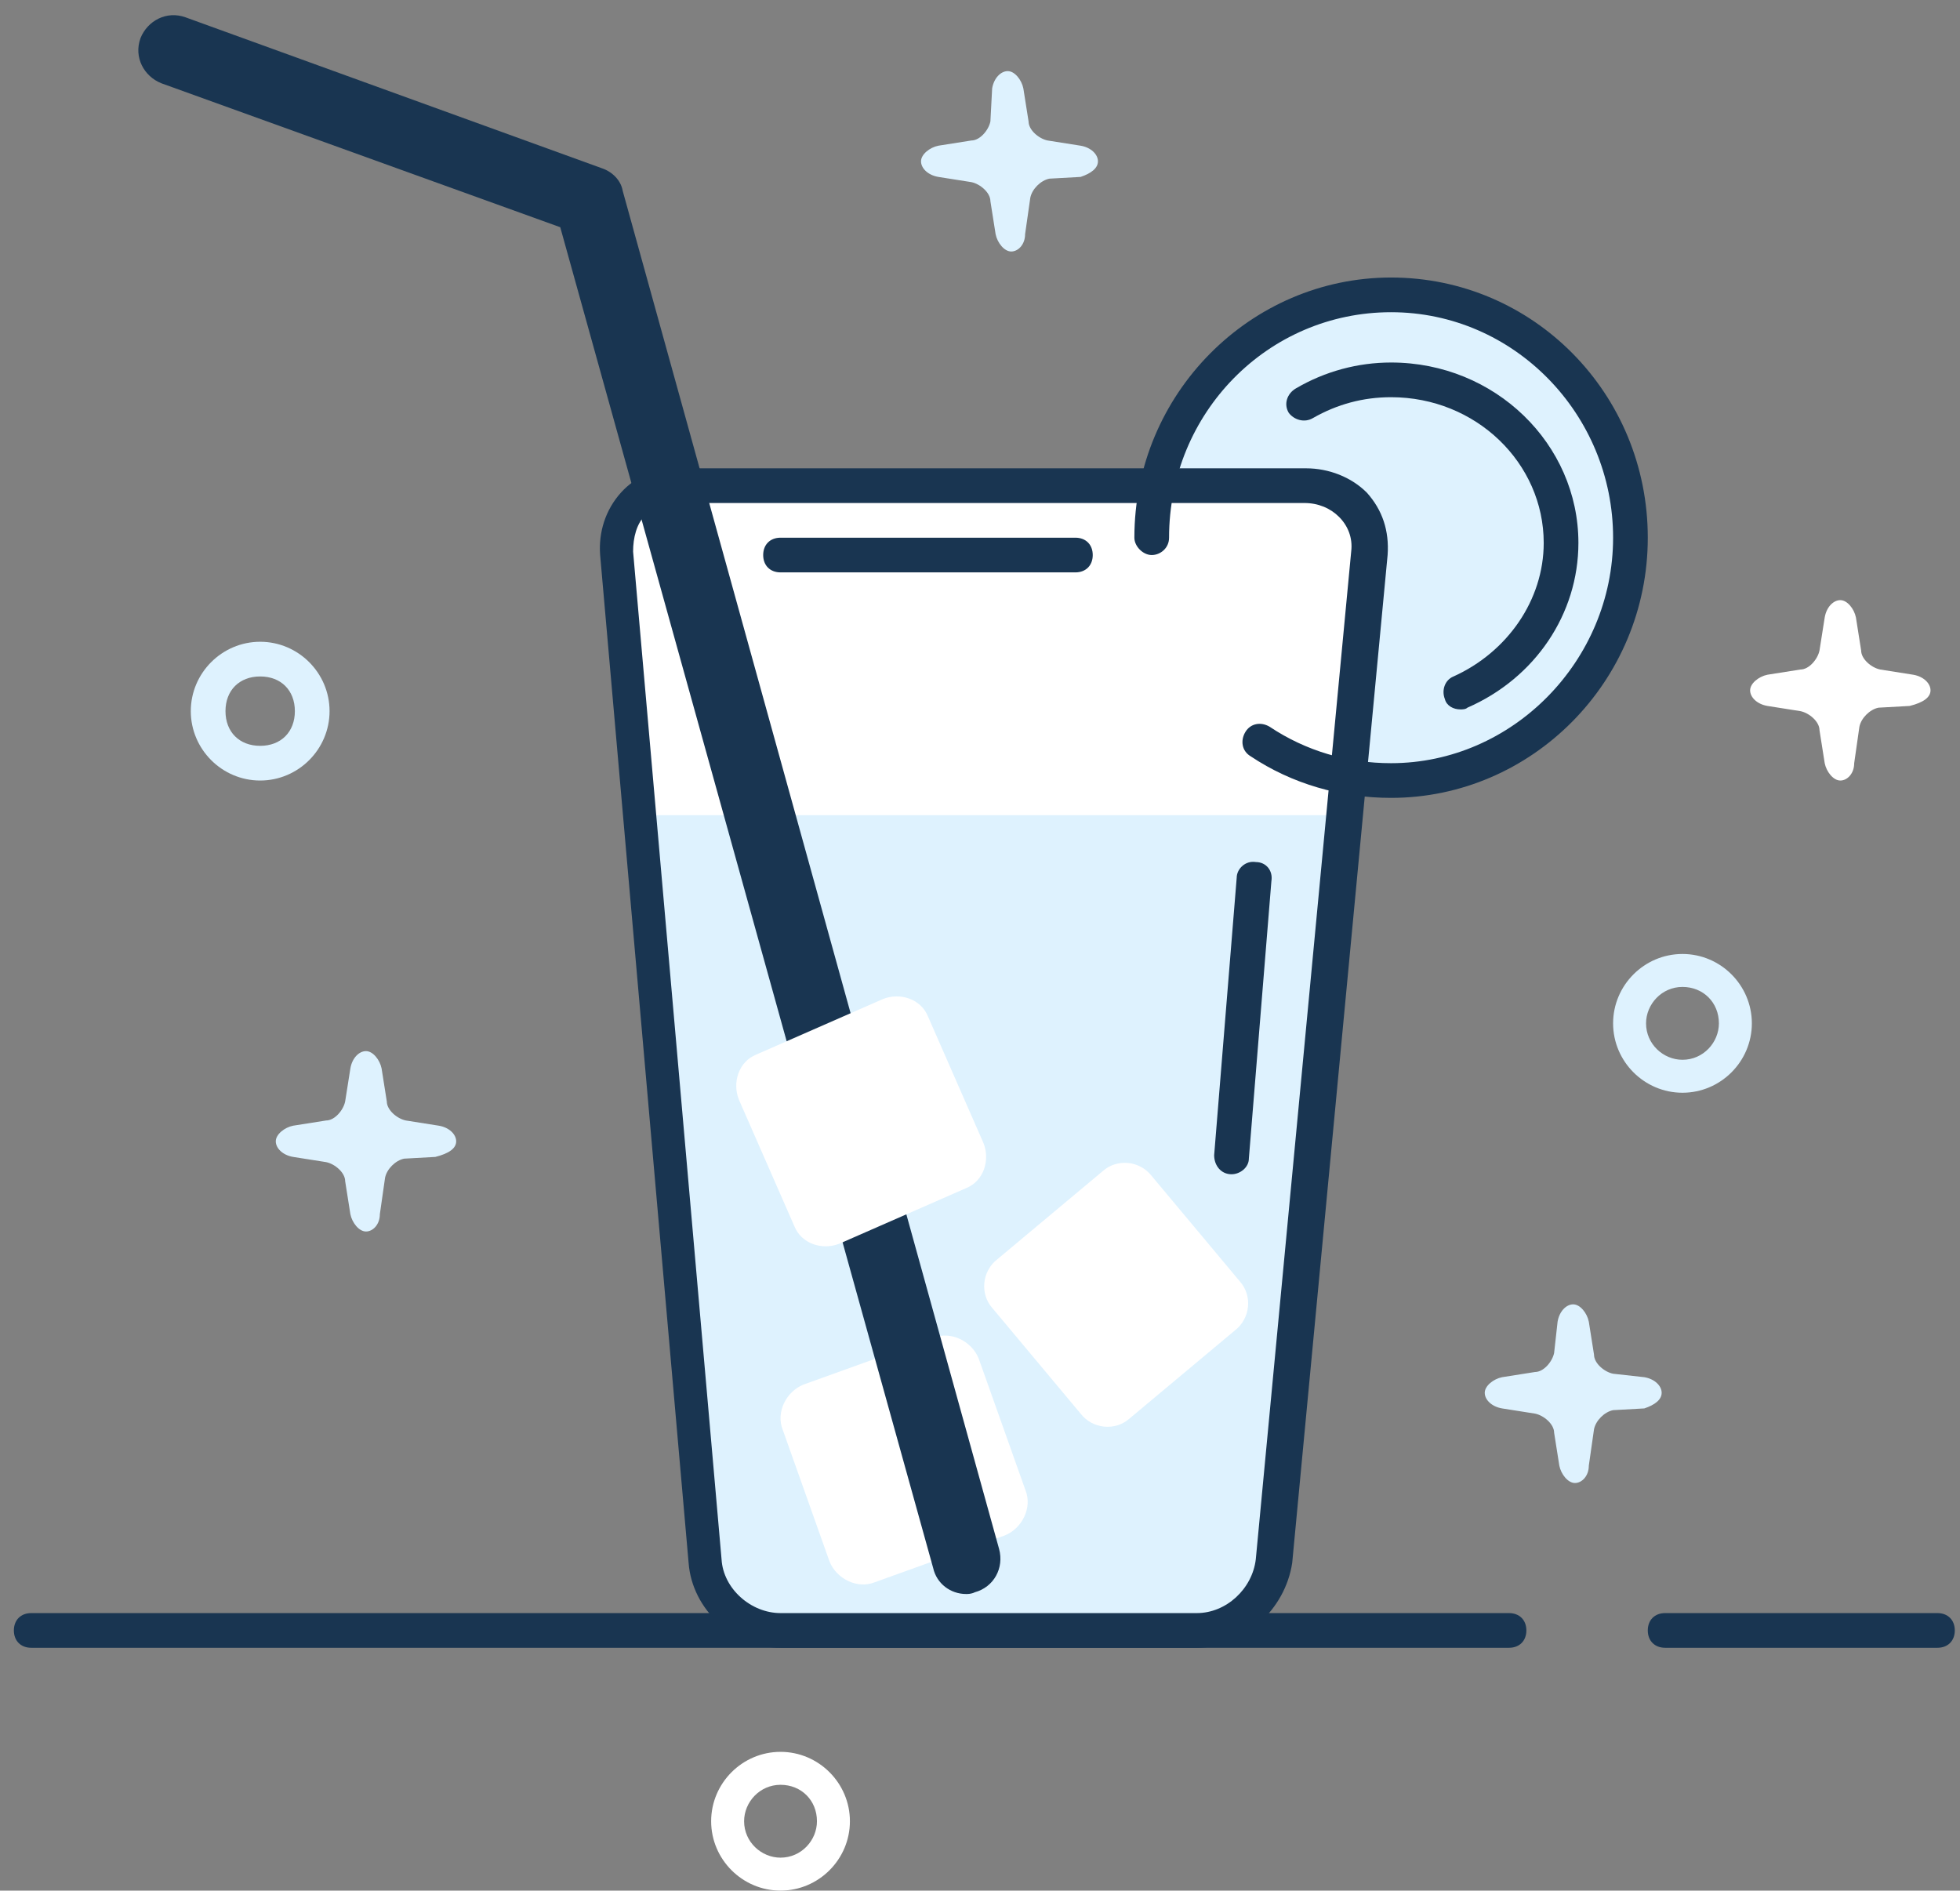
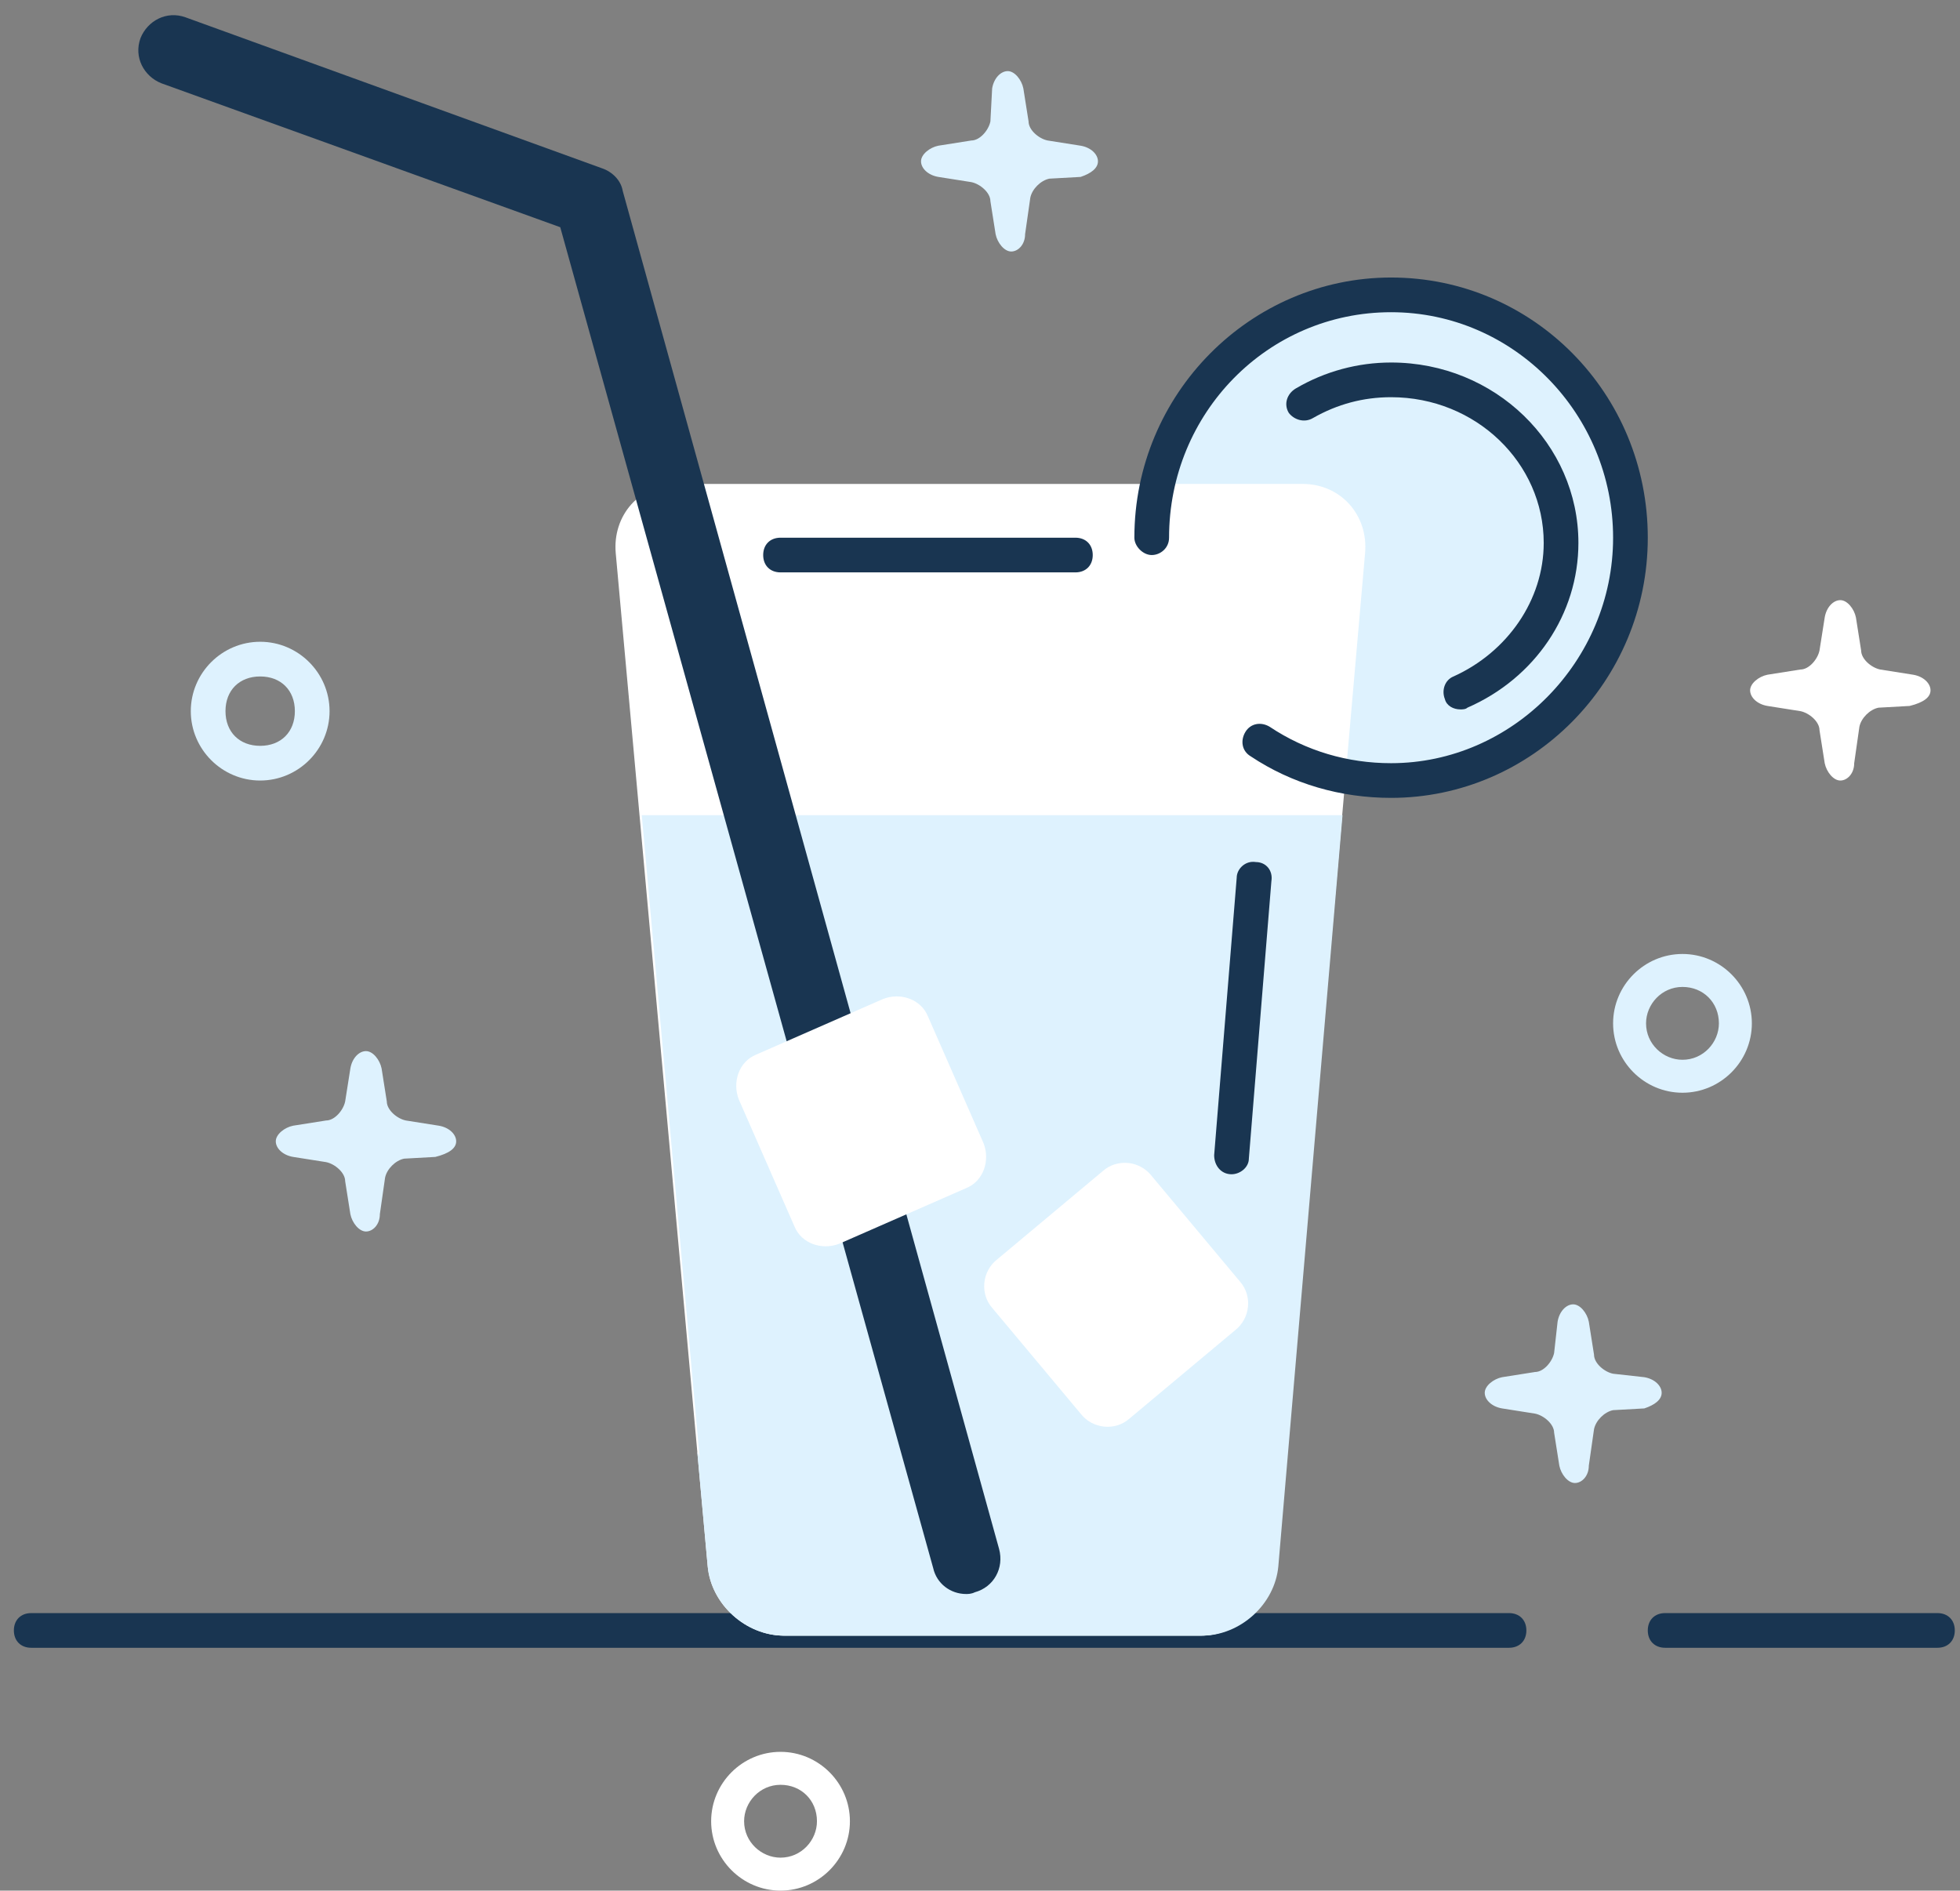
<svg xmlns="http://www.w3.org/2000/svg" width="113px" height="109px" viewBox="0 0 113 109" version="1.1">
  <rect x="0" y="0" width="113" height="109" fill="#808080" stroke="none" />
  <title>cocktails</title>
  <desc>Created with Sketch.</desc>
  <g id="Page-1" stroke="none" stroke-width="1" fill="none" fill-rule="evenodd">
    <g id="careers-page_2" transform="translate(-665, -2786)" fill-rule="nonzero">
      <g id="cocktails" transform="translate(665, 2786)">
        <path d="M111.7,95 L96,95 C95.4,95 95,94.6 95,94 C95,93.4 95.4,93 96,93 L111.7,93 C112.3,93 112.7,93.4 112.7,94 C112.7,94.6 112.3,95 111.7,95 Z" id="Path" fill="#193551" />
        <path d="M87,95 L1.8,95 C1.2,95 0.8,94.6 0.8,94 C0.8,93.4 1.2,93 1.8,93 L87,93 C87.6,93 88,93.4 88,94 C88,94.6 87.6,95 87,95 Z" id="Path" fill="#193551" />
        <circle id="Oval" fill="#DEF2FE" cx="80" cy="31.3" r="13.7" />
        <path d="M73.6,90.3 C73.4,92.5 71.4,94.3 69.2,94.3 L45.2,94.3 C43,94.3 41,92.5 40.8,90.3 L35.5,31.9 C35.3,29.7 36.9,27.9 39.1,27.9 L75.1,27.9 C77.3,27.9 78.9,29.7 78.7,31.9 L73.6,90.3 Z" id="Path" fill="#FFFFFF" />
        <path d="M37,47 L40.9,90.3 C41.1,92.5 43.1,94.3 45.3,94.3 L69.3,94.3 C71.5,94.3 73.5,92.5 73.7,90.3 L77.4,47 L37,47 Z" id="Path" fill="#DEF2FE" />
        <path d="M69.9,87 L44.5,87 C42.6,87 40.9,85.4 40.2,83.7 L40.8,90.3 C41,92.5 43,94.3 45.2,94.3 L69.2,94.3 C71.4,94.3 73.4,92.5 73.6,90.3 L74.2,83.7 C73.5,85.4 71.8,87 69.9,87 Z" id="Path" fill="#DEF2FE" />
-         <path d="M59.125,85.925 C59.525,86.925 58.925,88.125 57.925,88.525 L50.425,91.225 C49.425,91.625 48.225,91.025 47.825,90.025 L45.125,82.425 C44.725,81.425 45.325,80.225 46.325,79.825 L53.825,77.125 C54.825,76.725 56.025,77.325 56.425,78.325 L59.125,85.925 Z" id="Path" fill="#FFFFFF" />
        <path d="M65.1,81.8 C64.3,82.5 63,82.4 62.3,81.5 L57.2,75.4 C56.5,74.6 56.6,73.3 57.5,72.6 L63.6,67.5 C64.4,66.8 65.7,66.9 66.4,67.8 L71.5,73.9 C72.2,74.7 72.1,76 71.2,76.7 L65.1,81.8 Z" id="Path" fill="#FFFFFF" />
        <path d="M55.7,91.9 C54.8,91.9 54,91.3 53.8,90.4 L32.3,13.1 L9.3,4.8 C8.3,4.4 7.7,3.3 8.1,2.2 C8.5,1.2 9.6,0.6 10.7,1 L34.7,9.7 C35.3,9.9 35.8,10.4 35.9,11 L57.6,89.3 C57.9,90.4 57.3,91.5 56.2,91.8 C56,91.9 55.8,91.9 55.7,91.9 Z" id="Path" fill="#193551" />
-         <path d="M69,95 L45,95 C42.3,95 39.9,92.8 39.7,90.1 L34.6,32 C34.5,30.7 34.9,29.4 35.8,28.4 C36.7,27.4 37.9,27 39.3,27 L75.3,27 C76.6,27 77.9,27.5 78.8,28.4 C79.7,29.4 80.1,30.6 80,32 L74.5,90.1 C74.1,92.8 71.7,95 69,95 Z M39.2,28.9 C38.4,28.9 37.7,29.2 37.2,29.7 C36.7,30.2 36.5,31 36.5,31.8 L41.6,89.9 C41.7,91.6 43.3,93 45,93 L69,93 C70.7,93 72.2,91.6 72.4,89.9 L77.9,31.8 C78,31 77.7,30.3 77.2,29.8 C76.7,29.3 76,29 75.2,29 L39.2,29 L39.2,28.9 Z" id="Shape" fill="#193551" />
        <path d="M48.4,71.7 C47.4,72.1 46.2,71.7 45.8,70.7 L42.6,63.4 C42.2,62.4 42.6,61.2 43.6,60.8 L50.9,57.6 C51.9,57.2 53.1,57.6 53.5,58.6 L56.7,65.9 C57.1,66.9 56.7,68.1 55.7,68.5 L48.4,71.7 Z" id="Path" fill="#FFFFFF" />
        <path d="M80.2,46 C77.3,46 74.5,45.2 72.1,43.6 C71.6,43.3 71.5,42.7 71.8,42.2 C72.1,41.7 72.7,41.6 73.2,41.9 C75.3,43.3 77.7,44 80.2,44 C87.2,44 93,38.1 93,31 C93,23.9 87.3,18 80.2,18 C73.1,18 67.4,23.8 67.4,31 C67.4,31.6 66.9,32 66.4,32 C65.9,32 65.4,31.5 65.4,31 C65.4,22.7 72.1,16 80.2,16 C88.4,16 95,22.7 95,31 C95,39.3 88.3,46 80.2,46 Z" id="Path" fill="#193551" />
        <path d="M84.2,40.9 C83.8,40.9 83.4,40.7 83.3,40.3 C83.1,39.8 83.3,39.2 83.8,39 C86.9,37.6 89,34.6 89,31.3 C89,26.7 85.1,22.9 80.2,22.9 C78.6,22.9 77.1,23.3 75.7,24.1 C75.2,24.4 74.6,24.2 74.3,23.8 C74,23.3 74.2,22.7 74.7,22.4 C76.4,21.4 78.3,20.9 80.2,20.9 C86.2,20.9 91,25.6 91,31.3 C91,35.4 88.5,39.1 84.6,40.8 C84.5,40.9 84.3,40.9 84.2,40.9 Z" id="Path" fill="#193551" />
        <path d="M71,67.7 C71,67.7 70.9,67.7 71,67.7 C70.4,67.7 70,67.2 70,66.6 L71.3,50.6 C71.3,50.1 71.8,49.6 72.4,49.7 C73,49.7 73.4,50.2 73.3,50.8 L72,66.8 C72,67.3 71.5,67.7 71,67.7 Z" id="Path" fill="#193551" />
        <path d="M62,33 L45,33 C44.4,33 44,32.6 44,32 C44,31.4 44.4,31 45,31 L62,31 C62.6,31 63,31.4 63,32 C63,32.6 62.6,33 62,33 Z" id="Path" fill="#193551" />
        <path d="M97,63 C94.8,63 93,61.2 93,59 C93,56.8 94.8,55 97,55 C99.2,55 101,56.8 101,59 C101,61.2 99.2,63 97,63 Z M97,56.9 C95.8,56.9 94.9,57.9 94.9,59 C94.9,60.2 95.9,61.1 97,61.1 C98.2,61.1 99.1,60.1 99.1,59 C99.1,57.8 98.2,56.9 97,56.9 Z" id="Shape" fill="#DEF2FE" />
        <path d="M15,45 C12.8,45 11,43.2 11,41 C11,38.8 12.8,37 15,37 C17.2,37 19,38.8 19,41 C19,43.2 17.2,45 15,45 Z M15,39 C13.8,39 13,39.8 13,41 C13,42.2 13.8,43 15,43 C16.2,43 17,42.2 17,41 C17,39.8 16.2,39 15,39 Z" id="Shape" fill="#DEF2FE" />
        <path d="M63.3,9.3 C63.3,8.9 62.9,8.5 62.3,8.4 L60.4,8.1 C59.9,8 59.3,7.5 59.3,7 L59,5.1 C58.9,4.6 58.5,4.1 58.1,4.1 C57.7,4.1 57.3,4.5 57.2,5.1 L57.1,7 C57,7.5 56.5,8.1 56,8.1 L54.1,8.4 C53.6,8.5 53.1,8.9 53.1,9.3 C53.1,9.7 53.5,10.1 54.1,10.2 L56,10.5 C56.5,10.6 57.1,11.1 57.1,11.6 L57.4,13.5 C57.5,14 57.9,14.5 58.3,14.5 C58.7,14.5 59.1,14.1 59.1,13.5 L59.4,11.4 C59.5,10.9 60,10.4 60.5,10.3 L62.3,10.2 C62.9,10 63.3,9.7 63.3,9.3 Z" id="Path" fill="#DEF2FE" />
        <path d="M26.3,65.8 C26.3,65.4 25.9,65 25.3,64.9 L23.4,64.6 C22.9,64.5 22.3,64 22.3,63.5 L22,61.6 C21.9,61.1 21.5,60.6 21.1,60.6 C20.7,60.6 20.3,61 20.2,61.6 L19.9,63.5 C19.8,64 19.3,64.6 18.8,64.6 L16.9,64.9 C16.4,65 15.9,65.4 15.9,65.8 C15.9,66.2 16.3,66.6 16.9,66.7 L18.8,67 C19.3,67.1 19.9,67.6 19.9,68.1 L20.2,70 C20.3,70.5 20.7,71 21.1,71 C21.5,71 21.9,70.6 21.9,70 L22.2,67.9 C22.3,67.4 22.8,66.9 23.3,66.8 L25.1,66.7 C25.9,66.5 26.3,66.2 26.3,65.8 Z" id="Path" fill="#DEF2FE" />
        <path d="M95.8,80.3 C95.8,79.9 95.4,79.5 94.8,79.4 L93,79.2 C92.5,79.1 91.9,78.6 91.9,78.1 L91.6,76.2 C91.5,75.7 91.1,75.2 90.7,75.2 C90.3,75.2 89.9,75.6 89.8,76.2 L89.6,78 C89.5,78.5 89,79.1 88.5,79.1 L86.6,79.4 C86.1,79.5 85.6,79.9 85.6,80.3 C85.6,80.7 86,81.1 86.6,81.2 L88.5,81.5 C89,81.6 89.6,82.1 89.6,82.6 L89.9,84.5 C90,85 90.4,85.5 90.8,85.5 C91.2,85.5 91.6,85.1 91.6,84.5 L91.9,82.4 C92,81.9 92.5,81.4 93,81.3 L94.8,81.2 C95.4,81 95.8,80.7 95.8,80.3 Z" id="Path" fill="#DEF2FE" />
        <path d="M111.3,39.8 C111.3,39.4 110.9,39 110.3,38.9 L108.4,38.6 C107.9,38.5 107.3,38 107.3,37.5 L107,35.6 C106.9,35.1 106.5,34.6 106.1,34.6 C105.7,34.6 105.3,35 105.2,35.6 L104.9,37.5 C104.8,38 104.3,38.6 103.8,38.6 L101.9,38.9 C101.4,39 100.9,39.4 100.9,39.8 C100.9,40.2 101.3,40.6 101.9,40.7 L103.8,41 C104.3,41.1 104.9,41.6 104.9,42.1 L105.2,44 C105.3,44.5 105.7,45 106.1,45 C106.5,45 106.9,44.6 106.9,44 L107.2,41.9 C107.3,41.4 107.8,40.9 108.3,40.8 L110.1,40.7 C110.9,40.5 111.3,40.2 111.3,39.8 Z" id="Path" fill="#FFFFFF" />
        <path d="M45,109 C42.8,109 41,107.2 41,105 C41,102.8 42.8,101 45,101 C47.2,101 49,102.8 49,105 C49,107.2 47.2,109 45,109 Z M45,102.9 C43.8,102.9 42.9,103.9 42.9,105 C42.9,106.2 43.9,107.1 45,107.1 C46.2,107.1 47.1,106.1 47.1,105 C47.1,103.8 46.2,102.9 45,102.9 Z" id="Shape" fill="#FFFFFF" />
      </g>
    </g>
  </g>
</svg>